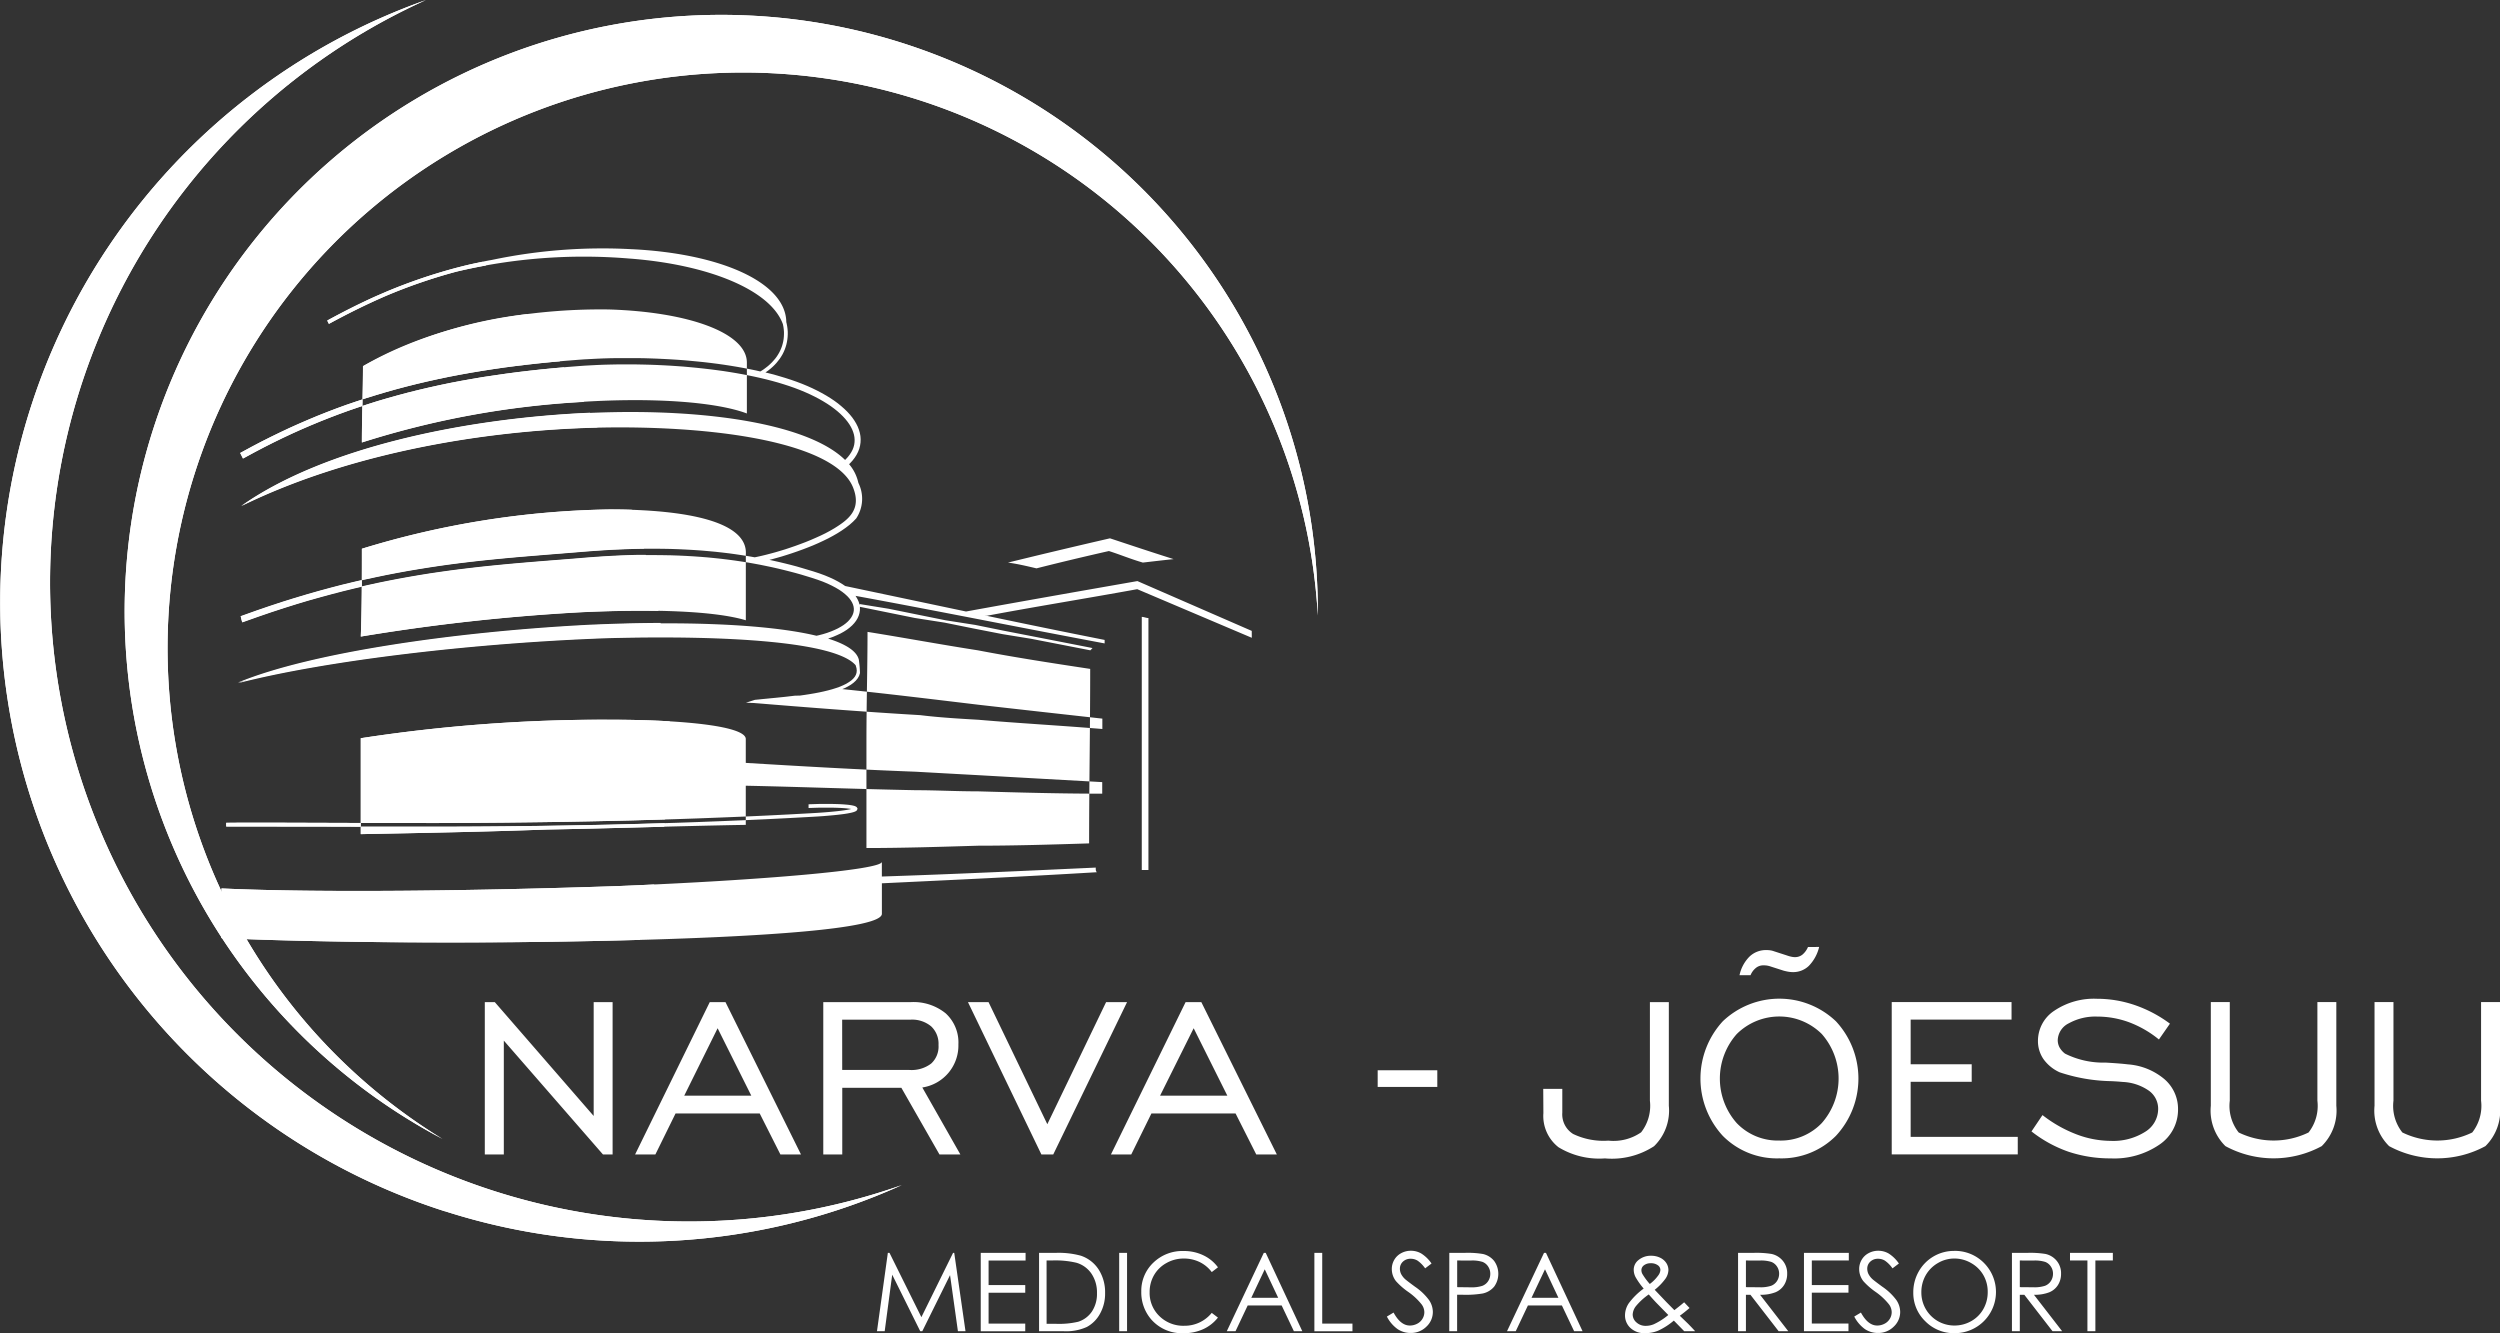
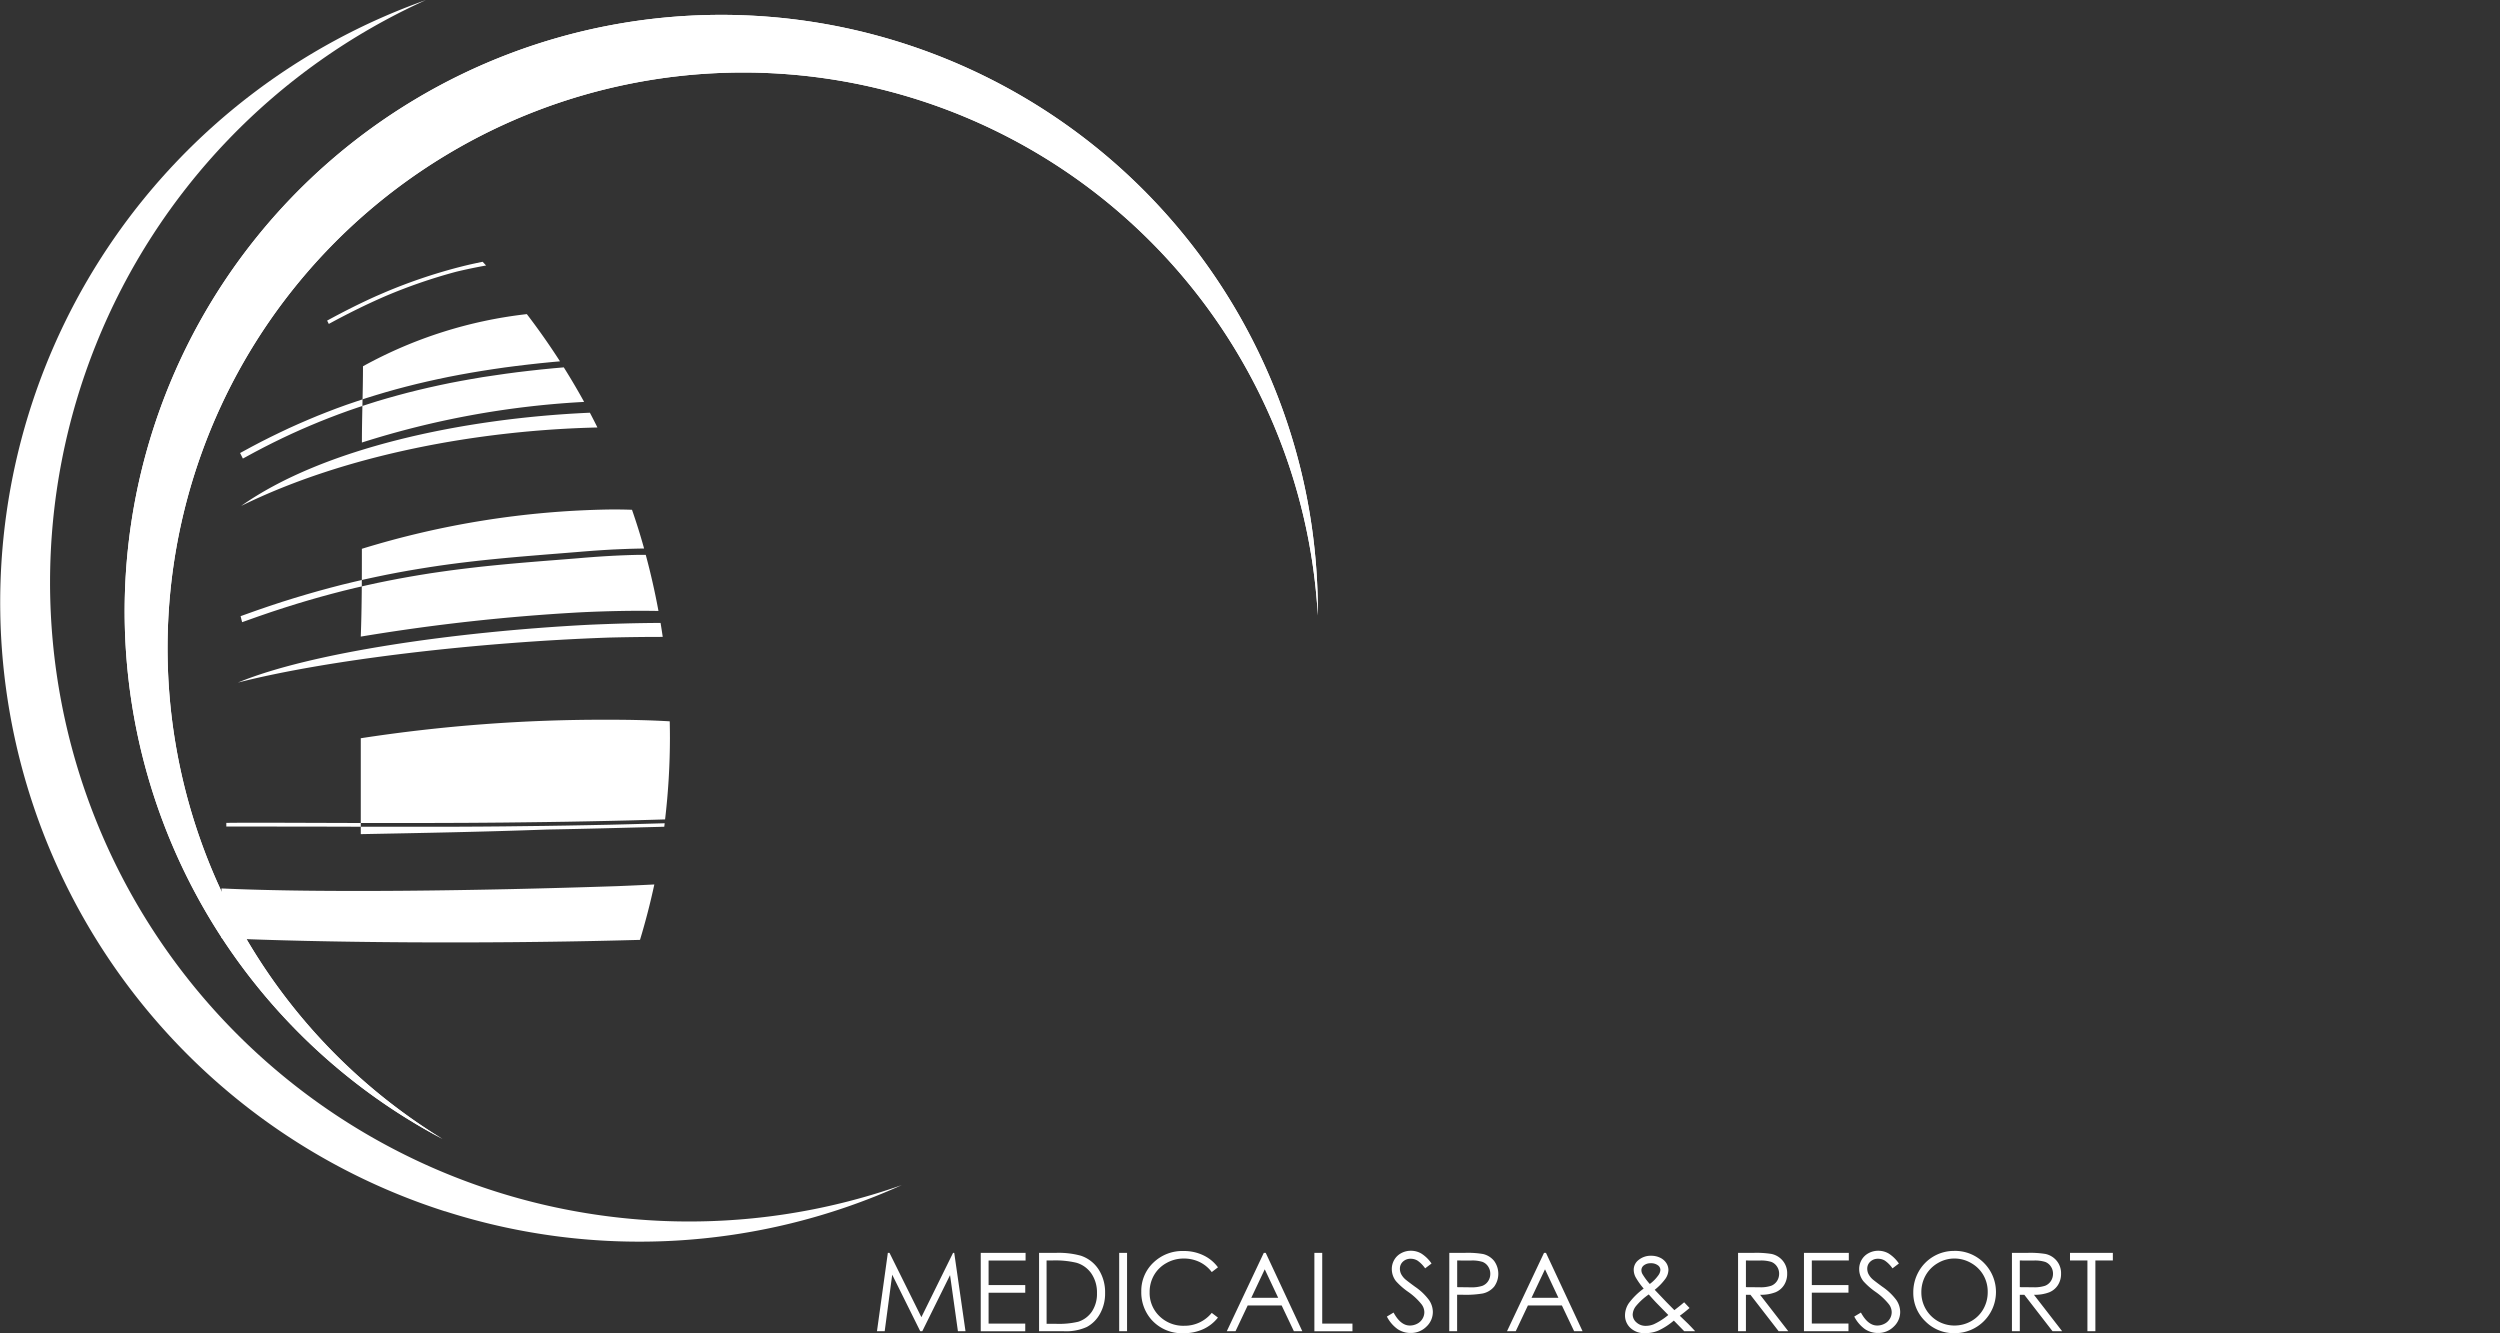
<svg xmlns="http://www.w3.org/2000/svg" width="150.019" height="80" viewBox="0 0 150.019 80">
  <rect x="0" y="0" width="150.019" height="80" fill="#333333" stroke="none" />
  <g id="logo" transform="translate(-139.836 -336.795)">
-     <path id="Path_8222" data-name="Path 8222" d="M315.576,459.646v5.918a2.573,2.573,0,0,0,.534,1.908,4.791,4.791,0,0,0,4.194,0,2.588,2.588,0,0,0,.529-1.908v-5.918h1.136v6.224a2.993,2.993,0,0,1-.876,2.422,6.065,6.065,0,0,1-5.777,0,2.993,2.993,0,0,1-.876-2.422v-6.224Zm-9.822,0v5.918a2.571,2.571,0,0,0,.534,1.908,4.791,4.791,0,0,0,4.194,0,2.588,2.588,0,0,0,.529-1.908v-5.918h1.136v6.224a2.993,2.993,0,0,1-.877,2.422,6.064,6.064,0,0,1-5.777,0,2.993,2.993,0,0,1-.877-2.422v-6.224Zm-11.9,7.764.661-.981a7.889,7.889,0,0,0,2.018,1.147,5.861,5.861,0,0,0,2.074.4,3.583,3.583,0,0,0,2.058-.537,1.614,1.614,0,0,0,.791-1.382,1.331,1.331,0,0,0-.568-1.1,2.968,2.968,0,0,0-1.569-.517c-.161-.017-.393-.034-.7-.048a10.294,10.294,0,0,1-3.075-.531,2.425,2.425,0,0,1-.97-.791,1.9,1.9,0,0,1-.331-1.091,2.161,2.161,0,0,1,.987-1.817,4.26,4.26,0,0,1,2.558-.713,7,7,0,0,1,2.258.376,7.749,7.749,0,0,1,2.117,1.117l-.661.95a6.382,6.382,0,0,0-1.778-1.029,5.513,5.513,0,0,0-1.917-.345,3.281,3.281,0,0,0-1.707.4,1.172,1.172,0,0,0-.67,1.009.921.921,0,0,0,.107.438,1.218,1.218,0,0,0,.331.376,5.122,5.122,0,0,0,2.436.537c.574.034,1.021.068,1.334.107a3.823,3.823,0,0,1,2.2.893,2.354,2.354,0,0,1,.811,1.812,2.522,2.522,0,0,1-1.114,2.109,4.787,4.787,0,0,1-2.922.828,7.909,7.909,0,0,1-2.538-.4A7.63,7.63,0,0,1,293.858,467.411Zm-8.386,1.377v-9.141h7.19V460.7h-6.054v2.679h3.663v1.051h-3.663v3.307h6.427v1.051Zm-4.355-12.447a2.452,2.452,0,0,1-.614,1.13,1.346,1.346,0,0,1-.966.379,1.628,1.628,0,0,1-.246-.02c-.091-.014-.187-.037-.291-.062l-.8-.257a1.372,1.372,0,0,0-.229-.056,1.569,1.569,0,0,0-.209-.011.7.7,0,0,0-.441.155,1.08,1.08,0,0,0-.322.438h-.661a2.236,2.236,0,0,1,.6-1.119,1.421,1.421,0,0,1,1.017-.39,1.564,1.564,0,0,1,.241.017,1.01,1.01,0,0,1,.2.051l.794.257a1.831,1.831,0,0,0,.257.073,1.033,1.033,0,0,0,.206.026.721.721,0,0,0,.455-.147,1.207,1.207,0,0,0,.339-.463Zm-2.394,12.685a4.566,4.566,0,0,1-3.392-1.354,5.079,5.079,0,0,1,.006-6.874,4.925,4.925,0,0,1,6.789.006,5.051,5.051,0,0,1,0,6.868A4.6,4.6,0,0,1,278.723,469.025Zm0-1.068a3.4,3.4,0,0,0,2.553-1.051,4.045,4.045,0,0,0,0-5.342,3.62,3.62,0,0,0-5.108.006,4.032,4.032,0,0,0,0,5.336A3.4,3.4,0,0,0,278.726,467.956Zm-14.163-3.1H265.7v1.425a1.387,1.387,0,0,0,.65,1.28,4.215,4.215,0,0,0,2.114.4,2.908,2.908,0,0,0,1.967-.5,2.593,2.593,0,0,0,.526-1.894v-5.918h1.136v6.224a2.978,2.978,0,0,1-.887,2.422,4.645,4.645,0,0,1-2.948.732,4.7,4.7,0,0,1-2.786-.67,2.378,2.378,0,0,1-.907-2.046Zm-9.935-1.119h3.578v1h-3.578Zm-16.006,5.053,4.48-9.141h.944l4.531,9.141h-1.235l-1.241-2.459h-5.05l-1.21,2.459Zm2.948-3.527H245.6l-2.021-4.047Zm-6.41,3.527h-.712l-4.406-9.141h1.235l3.527,7.326,3.527-7.326h1.258Zm-13.8,0v-9.141H226.6a3.06,3.06,0,0,1,2.1.675,2.367,2.367,0,0,1,.761,1.866,2.546,2.546,0,0,1-2.165,2.581l2.284,4.019h-1.255l-2.286-4h-3.547v4Zm1.136-5.07h4.036a1.944,1.944,0,0,0,1.3-.382,1.382,1.382,0,0,0,.443-1.117,1.427,1.427,0,0,0-.443-1.119,1.782,1.782,0,0,0-1.246-.4h-4.093Zm-12.428,5.07,4.48-9.141h.944l4.53,9.141h-1.235l-1.241-2.459h-5.051l-1.21,2.459Zm2.948-3.527h4.025l-2.021-4.047Zm-11.967,3.527v-9.141h.6l5.933,6.832v-6.832h1.136v9.141h-.579l-5.949-6.832v6.832Z" transform="translate(-32.114 -62.72)" fill="#fff" />
-     <path id="Path_8223" data-name="Path 8223" d="M213.208,392.281c-2.236-.347-4.475-.763-6.647-1.11,0,2.151-.065,4.3-.065,6.519v6.451c2.171,0,4.41-.071,6.712-.14,2.172,0,4.412-.068,6.65-.138,0-3.468.065-6.934.065-10.471-2.3-.347-4.543-.694-6.715-1.11M180.08,402.644l2.275-.008,1.178-.008,1.2-.01,1.225-.014,1.247-.016,1.266-.02,1.283-.024,1.3-.027,1.315-.031,1.328-.037,1.339-.04,1.349-.046,1.358-.052,1.364-.055,1.368-.062,1.371-.069,1.374-.075.357-.021.329-.023.3-.024.272-.025.247-.025.22-.025.193-.027.167-.025.142-.027.116-.025.02-.005-.026-.005-.109-.015-.128-.015-.146-.013-.163-.011-.18-.009-.2-.007-.214-.005h-.469l-.255,0-.27.008-.4.014v-.224l.392-.013.271-.008.26,0h.473l.215.005.2.006.184.009.167.012.151.013.135.015.116.017.1.02.084.021.071.028.067.042.054.086-.03.1-.066.056-.07.034-.083.029-.1.027-.125.027-.149.028-.172.027-.2.026-.223.026-.25.025-.275.025-.3.025-.331.023-.361.021-1.373.075-1.373.069-1.368.061-1.365.056-1.359.052-1.35.047-1.34.039-1.33.037-1.315.033-1.3.026-1.284.024-1.267.02-1.248.016-1.224.015-1.2.01-1.179.007-1.151.005-1.125,0h-3.188l-2.88-.008-.884,0h-.841l-1.554-.005h-1.371l-.612,0-.673,0v-.222l.672-.005.613,0h.661l1.465,0,4.405.014,2.027,0h2.157Zm19.175-3.612c3.3.2,6.72.4,10.2.53q1.777.1,3.75.207c2.437.14,4.938.278,7.44.417v.694c-2.5,0-5-.07-7.44-.14-1.315,0-2.566-.069-3.75-.069-3.482-.067-6.9-.2-10.2-.269v2.349c-4.016.07-8.03.209-11.914.278-3.817.14-7.569.207-11.189.277v-5.755a95.76,95.76,0,0,1,14.874-1.11c4.74,0,8.294.417,8.229,1.179ZM176.217,379.8c0-1.525.066-3.052.066-4.577,4.411-2.566,10.071-3.467,14.744-3.4,4.74.139,8.294,1.388,8.294,3.191v3.051c-1.842-.694-5.594-.972-9.939-.694A53.18,53.18,0,0,0,176.217,379.8Zm53.4,11.311-6.861-2.989c-3.468.607-6.938,1.216-10.284,1.826q-3.661-.772-7.253-1.53l-.17-.116-.23-.137-.252-.134-.276-.128-.3-.125-.324-.119-.347-.114-.333-.1-.334-.1-.341-.1-.343-.091-.348-.087-.354-.085-.357-.081-.236-.051.163-.042.286-.079.3-.085.3-.094.309-.1.313-.108.316-.114.316-.121.313-.125.31-.135.3-.139.3-.146.285-.153.274-.158.259-.164.244-.171.225-.174.206-.184.186-.191a2.129,2.129,0,0,0,.134-2.134,2.572,2.572,0,0,0-.559-1.126l.048-.043.154-.168.133-.173.114-.177.092-.182.071-.184.048-.187.028-.19.007-.19-.013-.191-.035-.19-.055-.189-.072-.187-.092-.184-.108-.181-.125-.18-.143-.176-.158-.174-.176-.171-.189-.167-.2-.164-.221-.162-.235-.157-.248-.153-.263-.149-.276-.145-.289-.141-.3-.135-.316-.131-.329-.125-.342-.119-.352-.114-.336-.1-.343-.1-.349-.088-.148-.036.027-.018.142-.1.134-.107.128-.112.119-.116.112-.121.1-.125.1-.128.086-.133.08-.135.069-.14.061-.142.052-.146.044-.148.034-.152.025-.153.017-.155.008-.156,0-.158-.013-.161-.021-.16-.031-.163-.023-.094c-.03-2.389-3.951-4.114-9.259-4.373a32.2,32.2,0,0,0-8.4.641l-.187.032-.368.073-.369.077-.371.081-.369.088-.37.094a32.21,32.21,0,0,0-4.322,1.468l-.538.232c-1.028.459-2,.95-2.985,1.489l.1.2c1.127-.614,2.224-1.158,3.4-1.67a32.162,32.162,0,0,1,4.248-1.463,32.972,32.972,0,0,1,10.328-.786c4.775.351,8.519,1.886,9.258,3.94l.005.022.029.149.019.148.012.146v.146l-.007.144-.014.141-.023.14-.032.136-.039.137-.048.132-.056.131-.064.129-.072.124-.079.123-.089.119-.1.116-.1.111-.111.108-.117.106-.128.1-.133.1-.141.093-.066.037-.266-.06-.37-.077-.376-.072-.379-.068-.386-.064-.389-.06-.394-.056-.4-.051-.4-.047-.4-.041-.4-.038-.407-.037-.409-.03-.409-.026-.41-.022-.41-.019-.408-.015-.408-.012-.407-.005-.405,0h-.4l-.4,0-.4.007-.4.012-.39.017-.385.02-.381.02-.376.028-.755.06-.743.065-.732.073-.722.08-.711.085-.7.091-.69.1-.681.106-.67.112-.663.119-.654.126-.646.135-.637.141-.63.148-.622.156-.616.163-.611.172-.6.179-.6.186-.593.2-.587.2-.582.211-.578.221-.574.228-.569.238-.566.245-.564.253-.561.265-.557.271-.558.28-.554.291-.71.385.167.333.717-.389.551-.289.55-.278.553-.27.556-.261.559-.252.561-.242.565-.235.569-.226.572-.218.578-.21.582-.2.586-.193.592-.187.6-.176.606-.169.611-.163.618-.154.625-.147.631-.14.642-.134.648-.124.659-.118.665-.113.677-.1.686-.1.7-.093.707-.084.716-.079.729-.072.74-.065.752-.06.372-.027.377-.021.382-.02.386-.016.39-.01.4-.008.4,0h.4l.4,0,.4.008.4.01.406.015.406.019.405.022.406.027.4.029.4.036.4.038.4.043.4.046.394.051.389.053.386.06.38.063.377.068.369.072.366.076.357.08.351.084.345.09.337.093.328.1.345.111.331.116.319.122.305.126.293.131.279.136.266.139.251.143.238.146.222.148.206.152.193.154.175.155.161.158.144.157.127.158.111.158.094.158.078.157.06.155.045.153.028.154.011.15-.005.148-.02.149-.039.149-.056.147-.076.146-.094.147-.114.148-.135.146-.035.031c-2.163-2.122-8.151-3.071-14.766-2.843-7.833.278-16.456,2.081-21.459,5.615,7.044-3.466,16.192-4.852,23.761-4.715,6.529.117,12.016,1.286,12.941,3.589.531,1.319-.263,1.927-1.116,2.454l-.26.151-.276.148-.285.139-.3.135-.3.131-.307.125-.309.117-.309.113-.308.106-.3.1-.3.091-.291.086-.28.076-.269.07-.254.062-.239.054-.193.04-.366-.064-.388-.061-.394-.059-.4-.055-.407-.048-.415-.046-.424-.039-.43-.037-.439-.03-.446-.025-.455-.022-.463-.016-.472-.009-.481-.005h-.492l-.5.008-.51.013-.521.02-.531.023-.541.032-.552.037-.562.043-.568.047-1.133.091-.569.045-1.14.094-.576.048-.577.052-.58.055-.585.058-.588.062-.595.068-.6.072-.6.078-.61.085-.617.093-.625.1-.633.107-.639.116-.648.125-.657.136-.667.144-.677.158-.687.166-.7.182-.71.193-.72.206-.732.219-.746.233-.758.25-.772.265-.944.337.091.362.976-.347.767-.263.754-.247.74-.233.728-.218.716-.2.7-.19.693-.18.683-.167.672-.154.663-.146.653-.133.644-.125.636-.115.627-.107.621-.1.613-.09.608-.085.6-.077.6-.073.589-.068.587-.062.582-.058.579-.055.575-.051.574-.049.57-.047.569-.046.569-.044.566-.046.568-.044.566-.048.559-.043.548-.037.538-.031.527-.025.515-.019.508-.013.5-.005h.487l.478.005.467.008.46.016.451.021.442.025.434.031.425.034.418.041.41.044.4.049.4.053.39.058.383.06.376.067.371.069.366.075.359.075.355.081.348.084.344.087.339.089.336.094.33.1.326.1.338.111.309.112.286.119.26.123.235.124.211.125.187.129.162.129.141.128.116.127.094.127.075.124.053.12.034.118.017.115v.114l-.017.112-.032.112-.051.112-.067.114-.086.111-.1.11-.124.11-.141.107-.16.1-.178.1-.2.094-.212.089-.23.084-.245.076-.264.069-.135.03c-2.969-.714-8.16-.9-13.7-.622-7.965.415-16.652,1.663-21,3.466,5.4-1.386,14.349-2.427,22.247-2.7,7.31-.186,13.615.24,14.805,1.626l.052.182.014.141-.014.131-.039.121-.065.116-.092.111-.116.108-.141.1-.163.1-.185.091-.2.086-.221.078-.238.075-.249.068-.262.063-.272.059-.279.053-.287.049-.289.045-.294.042L202.2,395l-.294.034-.29.034-.286.029-.28.029-.273.026-.262.026-.251.024-.239.025-.224.022-.533.171.479.019c3.228.265,6.573.528,9.979.728,1.119.138,2.3.209,3.487.277,2.437.209,4.938.347,7.44.554v-.622c-2.5-.278-5-.556-7.44-.834-2.781-.333-5.5-.666-8.165-.938l.133-.055.2-.1.179-.106.16-.118.137-.126.114-.139.085-.151.053-.166a7.252,7.252,0,0,0-.069-.805c-.126-.515-.784-.934-1.844-1.264l.054-.019.245-.087.231-.1.216-.1.2-.111.183-.117.163-.125.148-.13.129-.138.109-.142.09-.151.069-.155.047-.161.025-.165V389.7l-.005-.034,3.3.67,1.778.278,1.71.346,1.779.347,1.71.278,1.779.346,1.777.347.13-.137-1.775-.348-1.778-.347-1.777-.346-1.71-.347-1.778-.278-1.71-.346-1.712-.347-1.712-.278-.029.031h0l-.049-.165-.073-.163-.094-.161-.028-.037c4.839.887,9.863,1.9,14.951,2.854v-.21q-3.658-.724-7.212-1.476l.168.022c2.958-.555,5.981-1.04,9-1.591l6.875,2.917Zm-53.462.338c.065-1.734.065-3.536.065-5.269a53.327,53.327,0,0,1,14.809-2.358c4.806,0,8.36.763,8.229,2.7v3.952c-1.842-.555-5.529-.693-9.939-.485A119.843,119.843,0,0,0,176.152,391.449Zm-8.36,15.118v2.981c6.054.277,15.534.347,23.828.14,8.621-.209,15.8-.694,15.8-1.6v-1.83c4.218-.2,8.5-.4,12.9-.665-.067-.07-.067-.138-.067-.278-4.338.2-8.617.4-12.835.536v-.882c0,.486-7.239,1.109-15.863,1.456C183.26,406.707,173.782,406.844,167.792,406.567ZM216.7,387.359c-.592-.14-1.185-.278-1.711-.347q2.96-.727,6.121-1.456c1.251.415,2.5.831,3.817,1.248-.659.07-1.25.138-1.843.208-.723-.208-1.381-.485-2.039-.693Q218.77,386.835,216.7,387.359Zm6.318,2.912c.132,0,.264.069.4.069v15.118h-.4V390.271Z" transform="translate(-14.667 -16.458)" fill="#fff" fill-rule="evenodd" />
    <path id="Path_8224" data-name="Path 8224" d="M193.767,407.212q-.364,1.687-.859,3.322l-1.288.033c-8.294.208-17.773.137-23.828-.139v-2.981c5.99.277,15.468.14,23.761-.138q1.124-.045,2.213-.1m.926-9.793c.007.317.012.635.012.953a42.193,42.193,0,0,1-.291,4.936l-.712.021-1.328.037-1.315.031-1.3.027-1.284.024-1.265.019-1.248.016-1.225.014-1.2.01-1.178.008-2.275.008h-2.157l-2.027,0-4.405-.014-1.465,0h-.661l-.613,0-.672.006v.221l.673,0,.612,0h1.371l1.554.005h.841l.884,0,2.88.008h3.188l1.125,0,1.151-.005,1.179-.007,1.2-.01,1.224-.015,1.248-.015,1.267-.02,1.284-.024,1.3-.026,1.315-.033,1.33-.037.68-.019c-.008.07-.016.14-.025.21-2.369.061-4.719.126-7.023.167-3.817.14-7.569.208-11.189.277v-5.755a95.76,95.76,0,0,1,14.874-1.11C192.361,397.322,193.6,397.355,194.693,397.419Zm-.55-5.906q.069.42.13.843c-1.05,0-2.136.013-3.247.041-7.9.278-16.849,1.32-22.247,2.7,4.345-1.8,13.032-3.051,21-3.466C191.269,391.561,192.737,391.52,194.143,391.514Zm-1.715-6.788q.4,1.149.727,2.326l-.345.006-.51.013-.521.02-.53.023-.541.032-.552.037-.562.043-.568.047-1.133.091-.569.045-1.14.094-.576.049-.577.052-.58.055-.585.058-.588.062-.595.068-.6.072-.6.078-.61.085-.617.093-.625.1-.633.107-.639.116-.648.125-.657.136-.667.144-.677.158-.687.166-.7.182-.709.193-.72.206-.732.219-.746.233-.758.25-.772.265-.944.337.091.362.976-.347.767-.263.754-.247.74-.233.728-.218.716-.205.7-.19.693-.18.683-.167.672-.154.663-.146.653-.133.644-.125.636-.115.627-.107.621-.1.613-.09.608-.085.6-.077.6-.073.589-.068.587-.062.582-.058.579-.055.575-.051.574-.049.57-.047.569-.046.569-.044.567-.045.568-.045.566-.048.559-.043.548-.037.538-.031.527-.025.515-.019.508-.013.437,0q.448,1.658.763,3.368c-1.418-.027-3.007,0-4.7.082a119.856,119.856,0,0,0-13.164,1.456c.066-1.734.066-3.536.066-5.269a53.321,53.321,0,0,1,14.809-2.358Q191.747,384.7,192.427,384.725ZM189.9,378.9q.232.44.453.886c-7.047.163-15.061,1.6-21.38,4.708C173.867,381.038,182.215,379.238,189.9,378.9Zm-3.782-5.916q1.05,1.373,1.989,2.833l-.46.04-.732.073-.722.08-.711.085-.7.091-.69.1-.681.106-.67.112-.663.119-.654.126-.646.135-.637.141-.63.148-.622.156-.616.163-.611.172-.6.179-.6.186-.593.2-.587.2-.582.211-.578.221-.574.228-.569.238-.566.245-.563.253-.561.265-.557.271-.558.281-.554.291-.71.385.167.333.717-.389.551-.289.55-.278.553-.27.556-.261.559-.252.561-.242.565-.235.569-.226.572-.218.578-.21.582-.2.586-.193.592-.187.6-.176.606-.169.611-.163.618-.154.626-.147.631-.14.642-.134.648-.124.659-.118.665-.113.677-.1.686-.1.7-.093.707-.084.716-.079.729-.072.646-.057q.638,1.017,1.22,2.072l-.171.011a53.171,53.171,0,0,0-13.164,2.428c0-1.525.065-3.052.065-4.577A26.513,26.513,0,0,1,186.122,372.983Zm-2.653-3.14c.069.074.139.147.207.222q-.9.16-1.791.374a32.145,32.145,0,0,0-4.248,1.463c-1.178.511-2.274,1.056-3.4,1.67l-.1-.2c.988-.539,1.957-1.03,2.985-1.489l.538-.232a32.233,32.233,0,0,1,4.322-1.468l.37-.094.369-.088.371-.081.369-.077Z" transform="translate(-14.667 -17.339)" fill="#fff" fill-rule="evenodd" />
    <path id="Path_8225" data-name="Path 8225" d="M227.162,374.7a35.8,35.8,0,1,0-52.529,31.413A34.54,34.54,0,1,1,227.162,374.7Z" transform="translate(-8.247 -0.975)" fill="#fff" fill-rule="evenodd" />
-     <path id="Path_8226" data-name="Path 8226" d="M227.162,374.7a35.8,35.8,0,1,0-52.529,31.413A34.54,34.54,0,1,1,227.162,374.7Z" transform="translate(-8.247 -0.975)" fill="#fff" />
+     <path id="Path_8226" data-name="Path 8226" d="M227.162,374.7a35.8,35.8,0,1,0-52.529,31.413A34.54,34.54,0,1,1,227.162,374.7" transform="translate(-8.247 -0.975)" fill="#fff" />
    <path id="Path_8227" data-name="Path 8227" d="M166.529,409.476a38.2,38.2,0,0,0,27.418-1.566A38.35,38.35,0,0,1,165.39,336.8a38.351,38.351,0,0,0,1.139,72.681Z" transform="translate(0)" fill="#fff" fill-rule="evenodd" />
-     <path id="Path_8228" data-name="Path 8228" d="M166.529,409.476a38.2,38.2,0,0,0,27.418-1.566A38.35,38.35,0,0,1,165.39,336.8a38.351,38.351,0,0,0,1.139,72.681Z" transform="translate(0)" fill="#fff" />
    <path id="Path_8229" data-name="Path 8229" d="M322.129,495.284v-.458H324.7v.458h-1.048v4.243h-.478v-4.243Zm-3.012,0v1.6l.812.007a2.019,2.019,0,0,0,.7-.089.732.732,0,0,0,.353-.286.8.8,0,0,0,.127-.44.759.759,0,0,0-.129-.43.712.712,0,0,0-.337-.276,2.041,2.041,0,0,0-.693-.083Zm-.472-.458h.939a5.723,5.723,0,0,1,1.063.064,1.2,1.2,0,0,1,.682.411,1.165,1.165,0,0,1,.263.775,1.239,1.239,0,0,1-.181.673,1.121,1.121,0,0,1-.517.44,2.383,2.383,0,0,1-.929.152l1.693,2.187h-.578l-1.693-2.187h-.27v2.187h-.472Zm-3.455.34a1.941,1.941,0,0,0-.989.272,1.966,1.966,0,0,0-.73.731,2.045,2.045,0,0,0-.262,1.027,1.977,1.977,0,0,0,1.981,1.991,2.013,2.013,0,0,0,1.013-.265,1.9,1.9,0,0,0,.727-.726,2.041,2.041,0,0,0,.261-1.023,1.991,1.991,0,0,0-.261-1.012,1.948,1.948,0,0,0-.734-.723A1.989,1.989,0,0,0,315.19,495.166Zm-.021-.458a2.438,2.438,0,0,1,1.787.713,2.471,2.471,0,0,1-1.748,4.225,2.4,2.4,0,0,1-1.764-.716,2.353,2.353,0,0,1-.719-1.732,2.51,2.51,0,0,1,.327-1.256,2.423,2.423,0,0,1,2.117-1.233Zm-5.987,3.94.4-.24q.423.779.976.779a.946.946,0,0,0,.445-.11.78.78,0,0,0,.317-.3.76.76,0,0,0,.109-.393.8.8,0,0,0-.16-.463,3.812,3.812,0,0,0-.808-.754,4.167,4.167,0,0,1-.733-.643,1.171,1.171,0,0,1-.25-.72,1.085,1.085,0,0,1,.147-.559,1.05,1.05,0,0,1,.416-.4,1.2,1.2,0,0,1,.581-.145,1.24,1.24,0,0,1,.625.165,2.126,2.126,0,0,1,.614.6l-.384.291a1.835,1.835,0,0,0-.455-.463.778.778,0,0,0-.409-.113.654.654,0,0,0-.468.173.564.564,0,0,0-.183.425.732.732,0,0,0,.065.3,1.111,1.111,0,0,0,.234.313c.061.059.265.216.61.469a3.451,3.451,0,0,1,.84.8,1.293,1.293,0,0,1,.228.707,1.2,1.2,0,0,1-.389.888,1.306,1.306,0,0,1-.946.378,1.388,1.388,0,0,1-.778-.229A2.107,2.107,0,0,1,309.182,498.648Zm-6.5-3.364v1.6l.812.007a2.017,2.017,0,0,0,.7-.089.732.732,0,0,0,.353-.286.8.8,0,0,0,.127-.44.758.758,0,0,0-.129-.43.712.712,0,0,0-.337-.276,2.041,2.041,0,0,0-.693-.083Zm-.472-.458h.939a5.719,5.719,0,0,1,1.063.064,1.2,1.2,0,0,1,.682.411,1.165,1.165,0,0,1,.263.775,1.24,1.24,0,0,1-.181.673,1.121,1.121,0,0,1-.517.44,2.383,2.383,0,0,1-.929.152l1.693,2.187h-.578l-1.693-2.187h-.27v2.187h-.472Zm-11.585.986-.809,1.711h1.614Zm.059-.986,2.194,4.7h-.506l-.734-1.545H289.6l-.73,1.545h-.524l2.22-4.7Zm-5.329.458v1.6l.8.01a2.075,2.075,0,0,0,.707-.088.725.725,0,0,0,.352-.284.791.791,0,0,0,.128-.44.782.782,0,0,0-.128-.434.709.709,0,0,0-.338-.279,2.017,2.017,0,0,0-.686-.083Zm-.472-.458h.937a5.415,5.415,0,0,1,1.089.07,1.207,1.207,0,0,1,.658.408,1.313,1.313,0,0,1,.006,1.55,1.229,1.229,0,0,1-.686.41,6.081,6.081,0,0,1-1.2.076h-.336v2.187h-.472Zm-3.745,3.822.4-.24q.422.779.975.779a.943.943,0,0,0,.445-.11.774.774,0,0,0,.317-.3.756.756,0,0,0,.109-.393.8.8,0,0,0-.161-.463,3.812,3.812,0,0,0-.808-.754,4.167,4.167,0,0,1-.733-.643,1.174,1.174,0,0,1-.25-.72,1.09,1.09,0,0,1,.147-.559,1.053,1.053,0,0,1,.416-.4,1.2,1.2,0,0,1,.582-.145,1.238,1.238,0,0,1,.624.165,2.127,2.127,0,0,1,.615.6l-.384.291a1.842,1.842,0,0,0-.455-.463.778.778,0,0,0-.409-.113.655.655,0,0,0-.468.173.564.564,0,0,0-.182.425.731.731,0,0,0,.064.3,1.1,1.1,0,0,0,.235.313c.061.059.265.216.61.469a3.451,3.451,0,0,1,.84.8,1.293,1.293,0,0,1,.228.707,1.2,1.2,0,0,1-.388.888,1.307,1.307,0,0,1-.946.378,1.389,1.389,0,0,1-.778-.229A2.1,2.1,0,0,1,281.136,498.648Zm25.027-3.822h2.691v.458h-2.22v1.474h2.2v.458h-2.2v1.853h2.2v.459h-2.671Zm-9.313,2.494a3.8,3.8,0,0,0-.781.716.877.877,0,0,0-.184.492.624.624,0,0,0,.227.473.8.8,0,0,0,.557.205,1.231,1.231,0,0,0,.49-.1,3.974,3.974,0,0,0,.863-.551l-.742-.758C297.151,497.658,297.008,497.5,296.85,497.32Zm.062-.627a2.335,2.335,0,0,0,.514-.522.6.6,0,0,0,.121-.323.347.347,0,0,0-.158-.281.681.681,0,0,0-.419-.118.648.648,0,0,0-.406.121.362.362,0,0,0-.156.288.474.474,0,0,0,.063.241A3.77,3.77,0,0,0,296.912,496.692Zm2.062,1.1.324.342q-.311.265-.585.466.185.177.5.482c.16.163.3.311.421.445h-.656l-.624-.638a4.052,4.052,0,0,1-.955.612,2.1,2.1,0,0,1-.775.144,1.218,1.218,0,0,1-.872-.311,1.023,1.023,0,0,1-.328-.776,1.313,1.313,0,0,1,.22-.7,4.11,4.11,0,0,1,.9-.89,4.353,4.353,0,0,1-.489-.691.971.971,0,0,1-.108-.425.734.734,0,0,1,.271-.583,1.148,1.148,0,0,1,.778-.27,1.208,1.208,0,0,1,.536.118.9.9,0,0,1,.37.318.777.777,0,0,1,.127.424.965.965,0,0,1-.166.5,3.354,3.354,0,0,1-.657.683l.714.749.466.472C298.631,498.076,298.829,497.918,298.974,497.792Zm-22.19-2.966h.471v4.243h1.814v.459h-2.285Zm-2.978.986L273,497.523h1.614Zm.059-.986,2.194,4.7h-.505l-.734-1.545h-2.038l-.73,1.545h-.524l2.22-4.7Zm-2.868.867-.371.285a2.018,2.018,0,0,0-.737-.606,2.15,2.15,0,0,0-.944-.206,2.087,2.087,0,0,0-1.041.271,1.93,1.93,0,0,0-.742.725,2.01,2.01,0,0,0-.264,1.025,1.924,1.924,0,0,0,.589,1.437,2.04,2.04,0,0,0,1.487.576,2.09,2.09,0,0,0,1.651-.773l.371.282a2.368,2.368,0,0,1-.877.692,2.76,2.76,0,0,1-1.175.245,2.444,2.444,0,0,1-1.947-.822,2.477,2.477,0,0,1-.6-1.674,2.328,2.328,0,0,1,.723-1.736,2.5,2.5,0,0,1,1.815-.7,2.676,2.676,0,0,1,1.189.259A2.323,2.323,0,0,1,271,495.693Zm-5.926-.867h.472v4.7h-.472Zm-4.356,4.256h.542a5.037,5.037,0,0,0,1.348-.121,1.561,1.561,0,0,0,.833-.621,1.921,1.921,0,0,0,.3-1.1,2.013,2.013,0,0,0-.328-1.162,1.649,1.649,0,0,0-.915-.662,5.525,5.525,0,0,0-1.45-.134h-.332Zm-.452.445v-4.7h.976a4.992,4.992,0,0,1,1.531.169,2.044,2.044,0,0,1,1.07.831,2.527,2.527,0,0,1,.385,1.409,2.461,2.461,0,0,1-.306,1.243,1.958,1.958,0,0,1-.792.794,3,3,0,0,1-1.368.255Zm-3.5-4.7h2.691v.458h-2.22v1.474h2.2v.458h-2.2v1.853h2.2v.459h-2.671Zm-6.227,4.7.652-4.7h.1l1.913,3.857,1.9-3.857h.071l.676,4.7h-.455l-.472-3.366-1.666,3.366h-.123l-1.682-3.392-.451,3.392Z" transform="translate(-58.077 -82.85)" fill="#fff" />
  </g>
</svg>